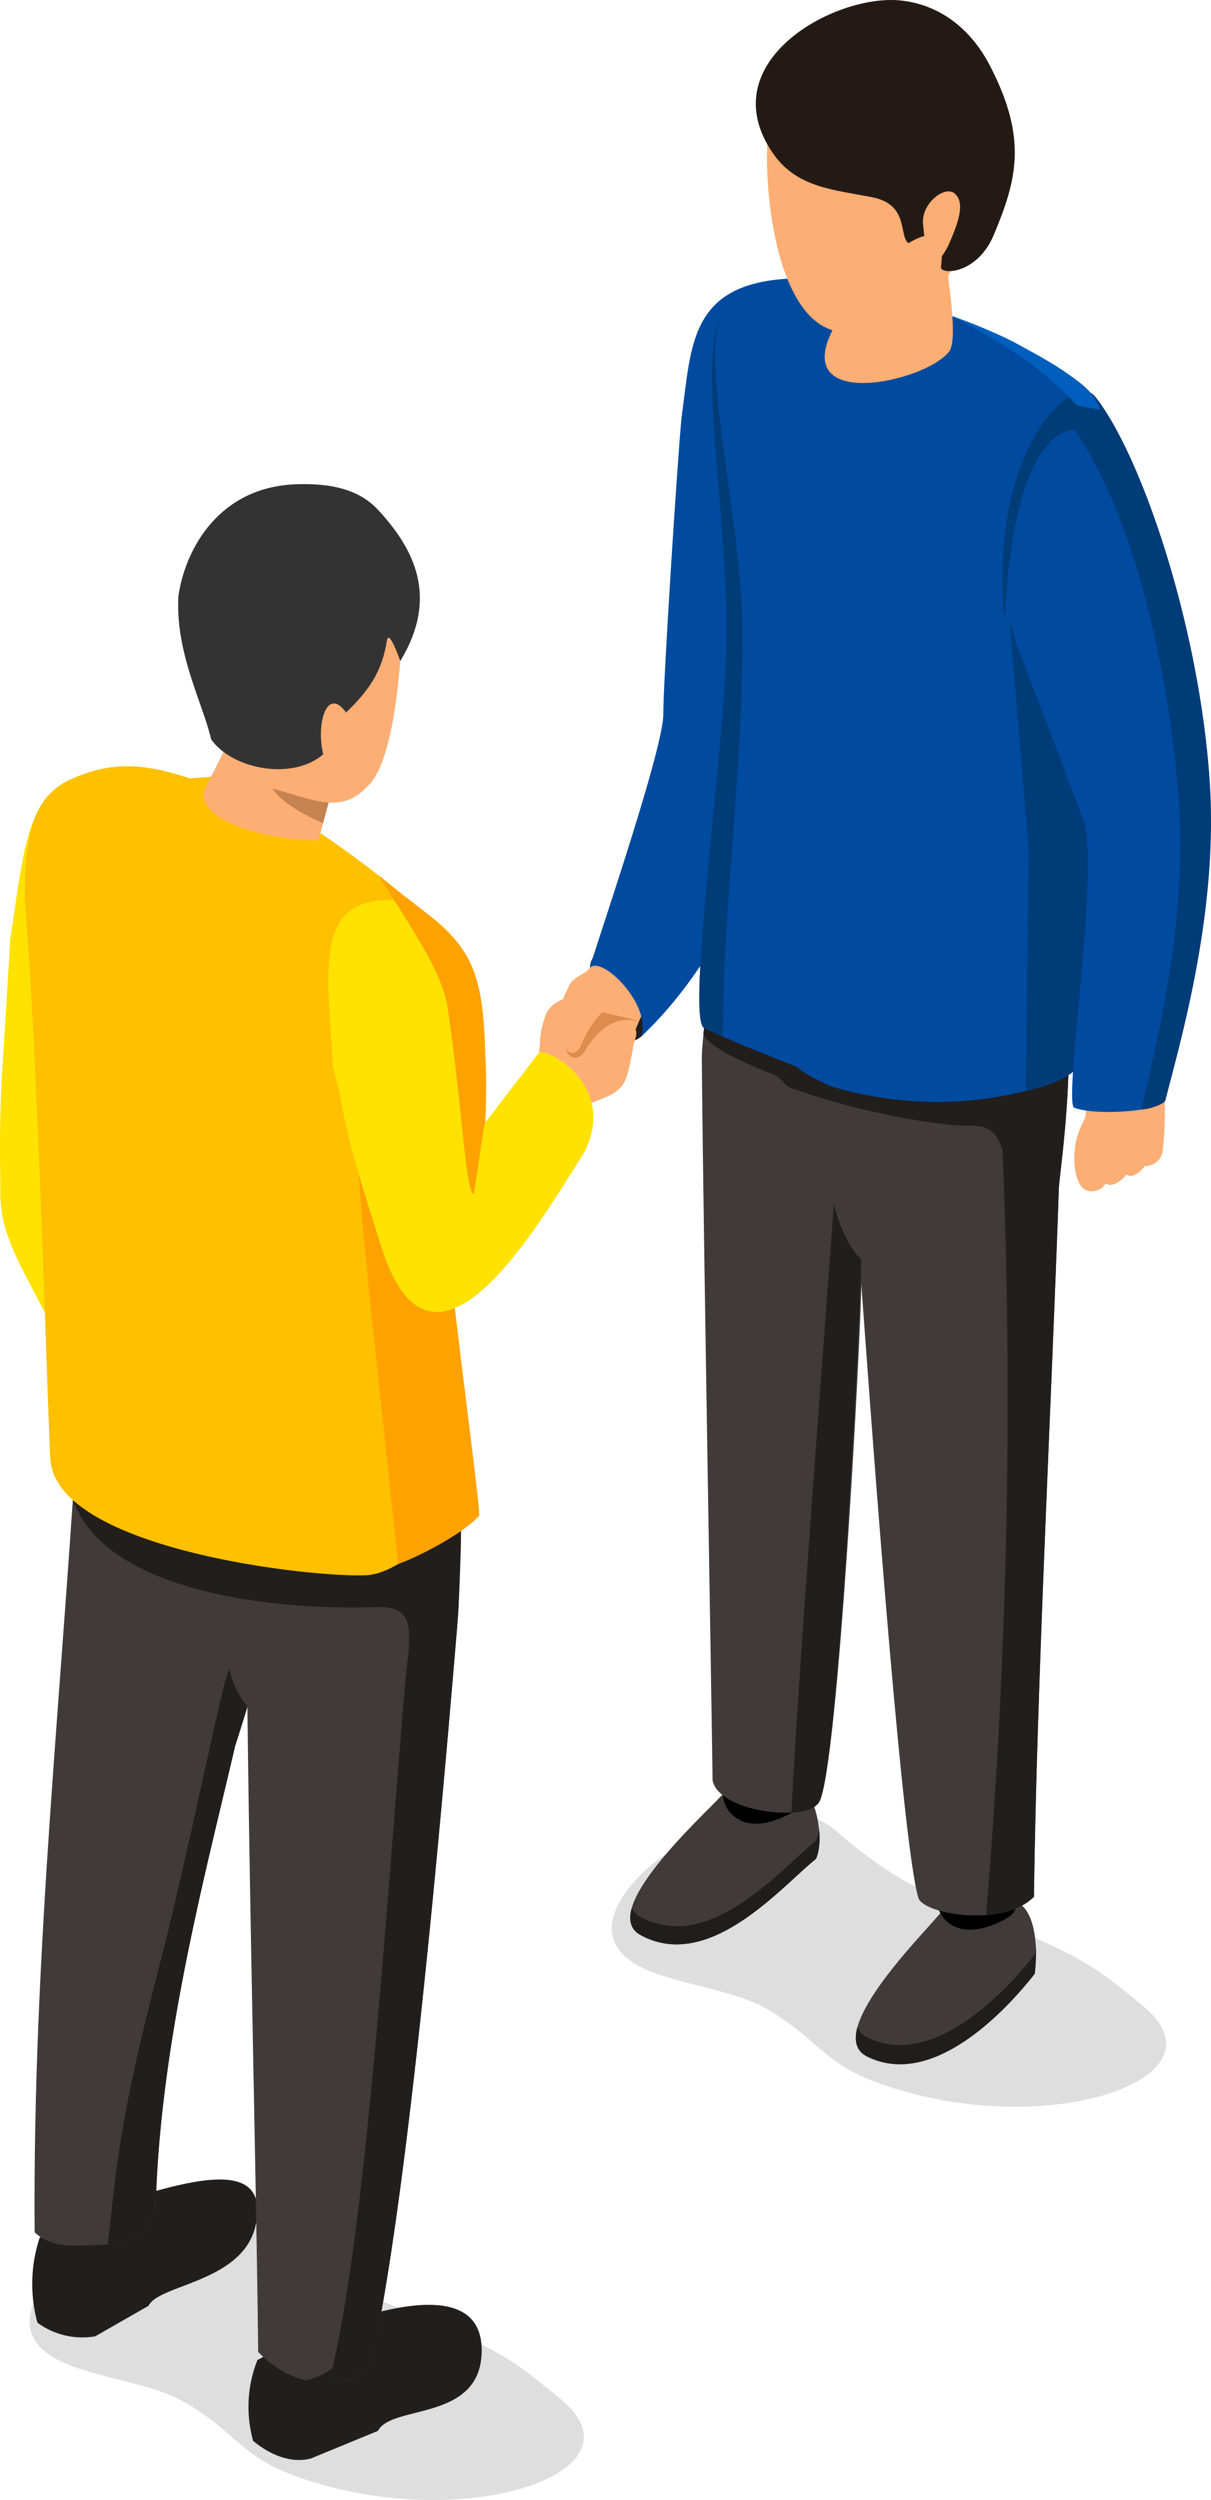
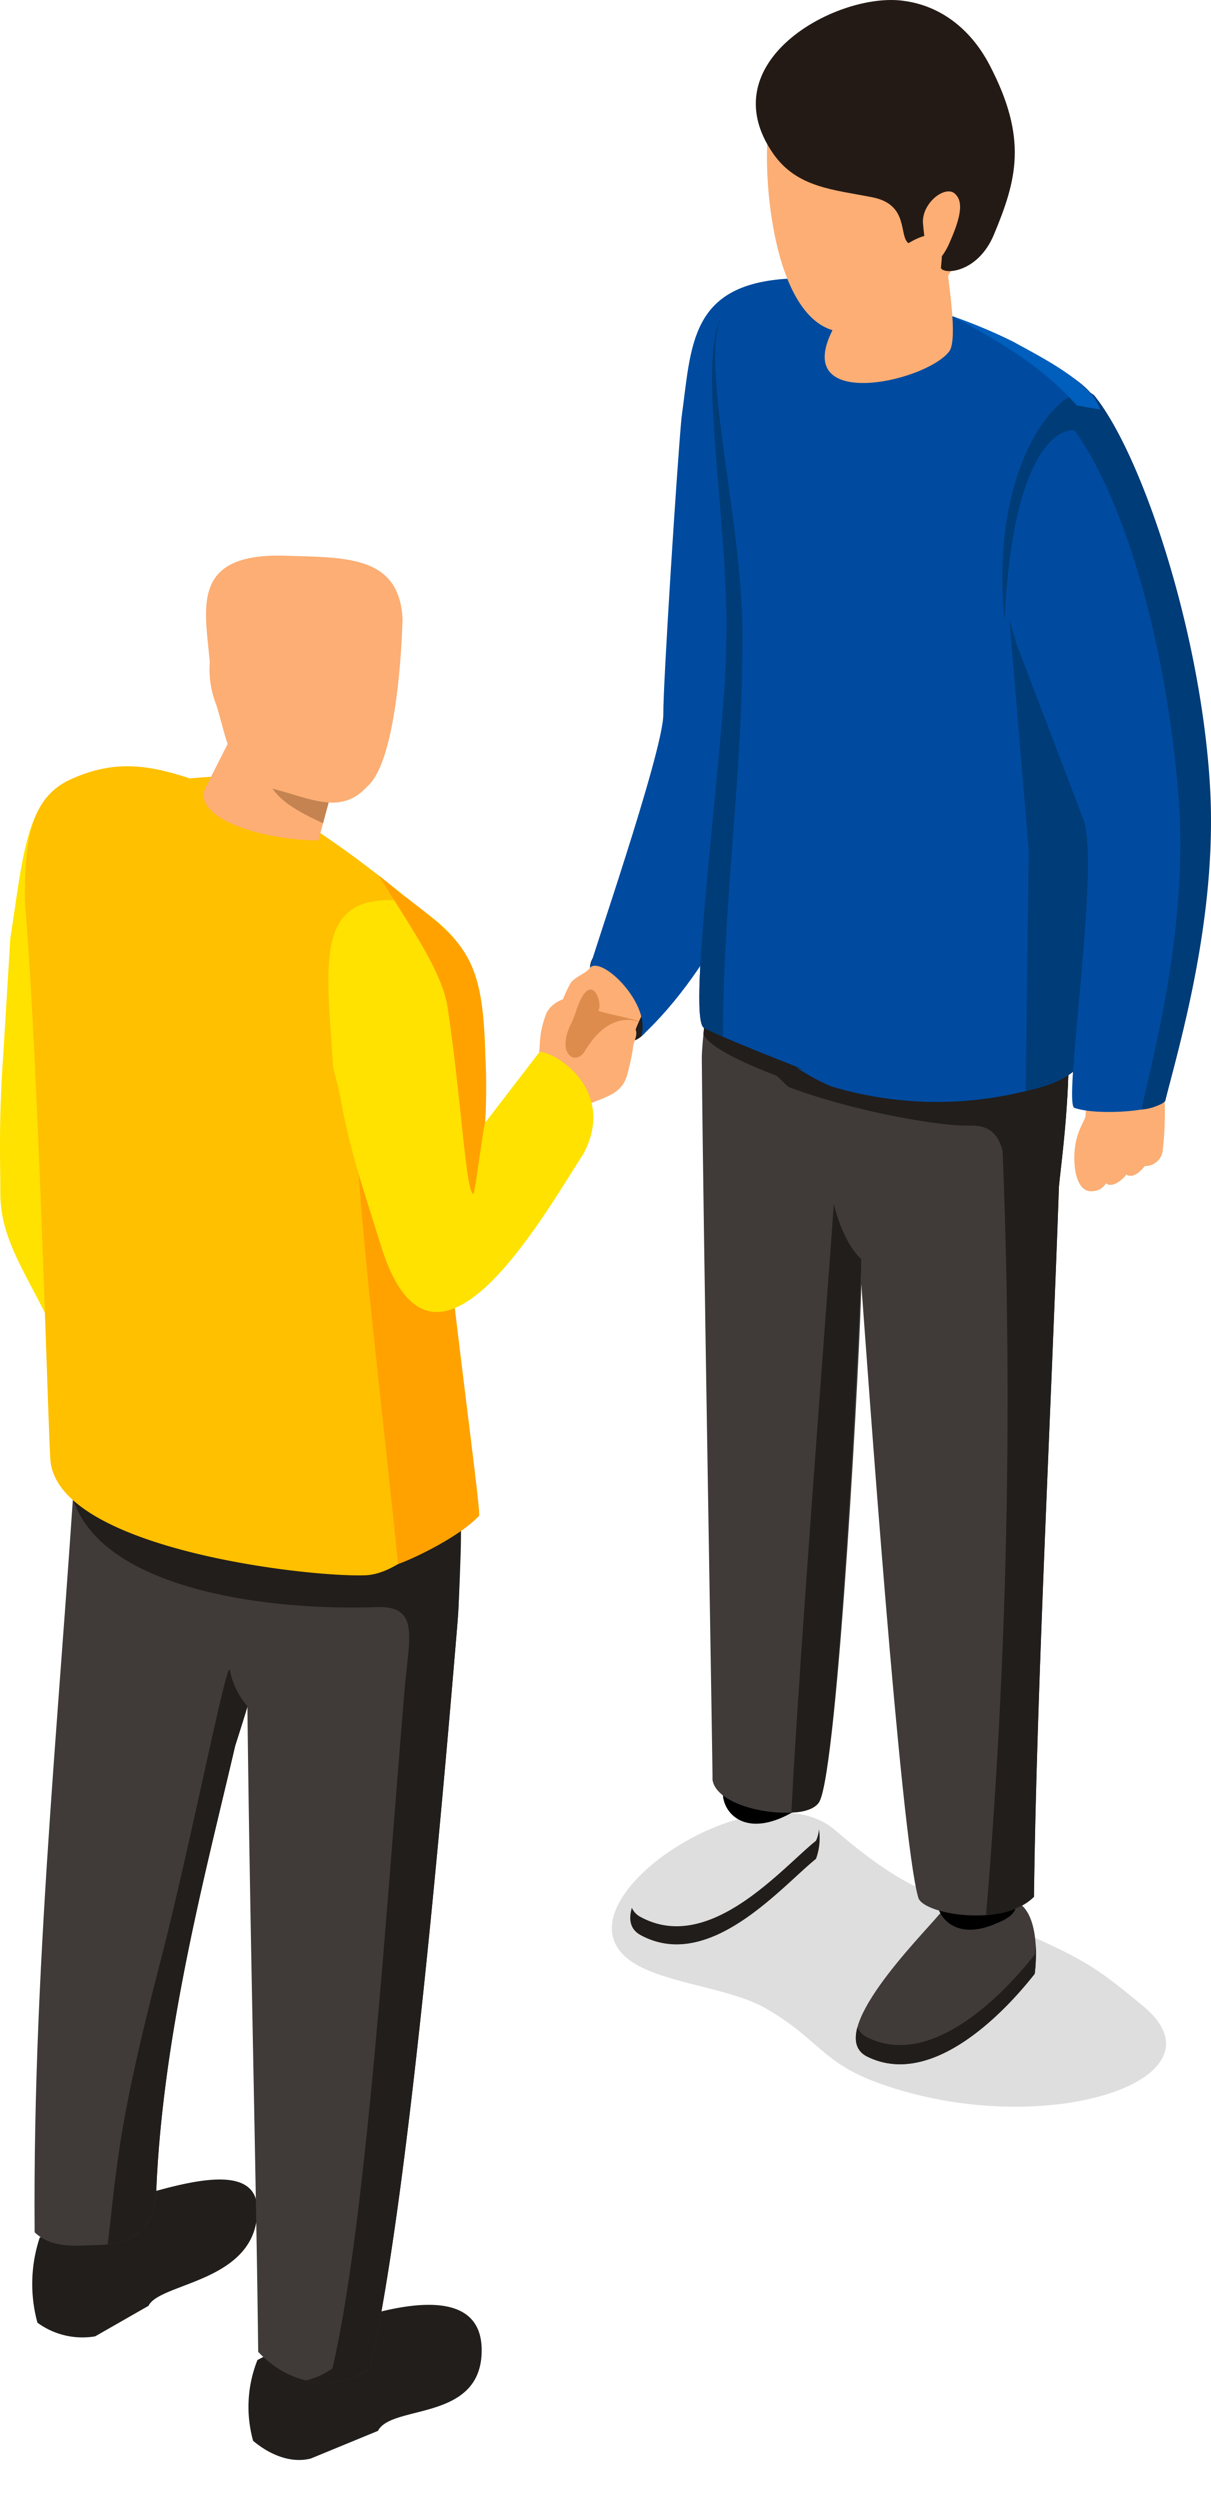
<svg xmlns="http://www.w3.org/2000/svg" id="ベクトルスマートオブジェクト" width="134.958" height="278.496" viewBox="0 0 134.958 278.496">
  <defs>
    <clipPath id="clip-path">
      <rect id="長方形_11" data-name="長方形 11" width="134.957" height="278.496" fill="none" />
    </clipPath>
    <clipPath id="clip-path-3">
-       <rect id="長方形_8" data-name="長方形 8" width="61.764" height="32.767" transform="translate(3.306 245.729)" fill="none" />
-     </clipPath>
+       </clipPath>
    <clipPath id="clip-path-4">
      <rect id="長方形_9" data-name="長方形 9" width="61.764" height="32.767" transform="translate(68.188 201.92)" fill="none" />
    </clipPath>
  </defs>
  <g id="グループ_20" data-name="グループ 20">
    <g id="グループ_19" data-name="グループ 19" clip-path="url(#clip-path)">
      <g id="グループ_18" data-name="グループ 18">
        <g id="グループ_17" data-name="グループ 17" clip-path="url(#clip-path)">
          <path id="パス_480" data-name="パス 480" d="M126.912,115.908c.982.863,1.493,2.559,1.584,5.008l.1,1.988a38.769,38.769,0,0,1-.236,4.883,1.958,1.958,0,0,1-2,1.736c-.7.887-1.477,1.354-2.042.947-.46.569-1.217,1.883-2.17,2.159-2.2.637-2.581-2.621-2.372-4.6.236-2.229,1.225-3.283,1.216-3.822.137-2.171-.546-4.469.416-6.72,1.4-2.1,4.117-2.948,5.5-1.578" fill="#fcae74" fill-rule="evenodd" />
          <g id="グループ_13" data-name="グループ 13" opacity="0.5">
            <g id="グループ_12" data-name="グループ 12">
              <g id="グループ_11" data-name="グループ 11" clip-path="url(#clip-path-3)">
                <path id="パス_481" data-name="パス 481" d="M6.031,262.661c-10.8-6.2,13.383-22.468,22.1-15.015,5.515,4.715,8.272,6.179,12.98,8.1,14.806,6.031,15.569,6.746,21.357,11.5,10.036,8.243-11,15.181-29.24,8.694-6.584-2.34-6.769-4.948-12.823-8.428-3.748-2.155-10.631-2.7-14.379-4.849" fill="#bdbdbd" fill-rule="evenodd" />
              </g>
            </g>
          </g>
          <path id="パス_482" data-name="パス 482" d="M71.427,115.5c-3.235,2.51-5.677-4.621-5.677-7.687,0-4.905,17.482-5.147,8.816,3.539-.608.609-2.269,3.474-3.139,4.149" fill="#211e1c" fill-rule="evenodd" />
          <g id="グループ_16" data-name="グループ 16" opacity="0.5">
            <g id="グループ_15" data-name="グループ 15">
              <g id="グループ_14" data-name="グループ 14" clip-path="url(#clip-path-4)">
                <path id="パス_483" data-name="パス 483" d="M70.913,218.852c-10.8-6.2,13.383-22.468,22.1-15.015,5.515,4.715,8.272,6.179,12.98,8.1,14.806,6.031,15.569,6.746,21.357,11.5,10.036,8.243-11,15.181-29.24,8.694-6.584-2.34-6.769-4.948-12.823-8.428-3.748-2.155-10.631-2.7-14.379-4.849" fill="#bdbdbd" fill-rule="evenodd" />
              </g>
            </g>
          </g>
          <path id="パス_484" data-name="パス 484" d="M71.913,104.185c.167.805,2.854,4.557.551,7.476-1.717,2.176-1.815,4.493-3.235,6.3-4.319,5.49-6.683,8.892-8.2,2.412-.441-1.885.061-5.268,1.417-8.185a12.636,12.636,0,0,1,1.223-2.8c.663-.69,1.661-.97,2.082-1.58,2.344-3.4,1.055-4.631,2.182-5.632,2.178-1.113,3.567-.527,3.982,2.008" fill="#fcae74" fill-rule="evenodd" />
          <path id="パス_485" data-name="パス 485" d="M93.575,44.392c1.215,20.9-5.785,55.89-22.148,71.1,1.3-3.494-4.347-9.093-5.677-7.687-.314.332,8.221-24.157,8.173-28.268-.038-3.136,1.526-27.705,2.027-33,1.131-8.09.83-15.079,12.444-15.522,2.738-.1,4.285,9.18,5.182,13.369" fill="#004ba0" fill-rule="evenodd" />
-           <path id="パス_486" data-name="パス 486" d="M90.935,207.08c.931-1.79.222-7.889-2.5-8.409s-6.453-.219-8.035,1.367c-2.174,2.355-13.837,12.912-9.006,15.535,7.684,4.17,15.737-5.462,19.537-8.493" fill="#403b39" fill-rule="evenodd" />
          <path id="パス_487" data-name="パス 487" d="M115.313,219.877c.409-3.351.025-7.806-2.721-8.233s-6.458,0-7.935,1.637c-2.019,2.428-12.984,13.374-7.993,15.831,7.94,3.908,16.79-6.856,18.649-9.235" fill="#403b39" fill-rule="evenodd" />
          <path id="パス_488" data-name="パス 488" d="M104.407,211.919c.23,1.94,2.3,4.085,6.262,2.5,2.155-.859,2.719-1.353,2.8-3.4,3.676-88-10.971-89.352-9.066.9" fill-rule="evenodd" />
          <path id="パス_489" data-name="パス 489" d="M80.575,200.108c.242,2.132,2.7,4.513,7.487,1.921,2.006-1.086,1.564-2.319,1.683-4.6,1.05-20.313,12.333-53.177-3.286-65.5.139,19.872-6.35,38.962-5.884,68.179" fill-rule="evenodd" />
          <path id="パス_490" data-name="パス 490" d="M79.4,198.239c.485,3.579,10.522,4.872,11.9,2.489,2.116-3.663,4.665-52.388,4.684-57.693.681,9.233,4.383,61.67,6.354,68.368.552,1.877,9.567,3.351,12.892-.1.289-23.076,1.942-54.806,2.784-79.1.352-3.7,1.763-12.912.741-23.677-2.571-27.092-14.661-8.309-30.33-11.1l-6.726-3.774c-1.1,4.727-3.514,20.987-3.488,24.273.15,18.757,1.248,80.41,1.192,80.315" fill="#403b39" fill-rule="evenodd" />
          <path id="パス_491" data-name="パス 491" d="M109.894,213.287a7.917,7.917,0,0,0,5.33-1.978c.289-23.077,1.942-54.807,2.784-79.1.352-3.7,1.763-12.913.741-23.677a54.366,54.366,0,0,0-.843-5.868c-4.63-2.106-8.194-3.427-8.194-3.427l1.508,18.29a689,689,0,0,1-1.326,95.764" fill="#211e1c" fill-rule="evenodd" />
          <path id="パス_492" data-name="パス 492" d="M88.194,201.92c1.554-.03,2.694-.486,3.1-1.19,2.115-3.663,4.664-55.159,4.684-60.464-2.184-2.044-3.053-6.176-3.053-6.176-.609,8.954-3.867,50.7-4.732,67.831" fill="#211e1c" fill-rule="evenodd" />
          <path id="パス_493" data-name="パス 493" d="M118.889,122.84a95.848,95.848,0,0,0-.14-14.933c-2.571-27.8-14.661-8.526-30.33-11.393l-6.726-3.872c-.91,4.018-2.532,15.774-3.217,21.734-.114,1-.026.247-.082.831.55,1.3,3.843,2.977,8.066,4.6.3.116,1.218,1.213,1.528,1.329,7.5,2.776,16.77,4.3,19.738,4.253,1.84-.03,4.494-.062,4.34,6.537-.053,2.325,5.165-8.055,6.823-9.084" fill="#211e1c" fill-rule="evenodd" />
          <path id="パス_494" data-name="パス 494" d="M80.929,71.789c.014,9.844-4.514,41.662-2.465,42.724,3.149,1.632,13.919,5.652,10.291,4.394a22.558,22.558,0,0,0,3.893,2.116,40.885,40.885,0,0,0,20.278.836c3.694-.814,6.979-1.536,8.615-4.936,6.593-13.7,3.116-43.644,2.193-57.022-.624-9.05.162-11.375-1.368-14.845-1.246-2.828-5.593-4.433-7.588-5.573-18.621-10.648-29.913-8.1-33.82-4.941-3.787,3.6.391,23.537-.03,37.248" fill="#004ba0" fill-rule="evenodd" />
          <path id="パス_495" data-name="パス 495" d="M123.569,57.005c-.307-6.71.151-8.883-1.2-11.95-.718-1.63-2.467-2.854-4.2-3.816-.257-.144,2.587,2.977,2.172,3.209-2.988,1.679-8.609,7.128-8.975,12.442,3.424-9.454,8.993-8.789,9.335-8.481a48.617,48.617,0,0,1,2.871,8.6" fill="#403b39" fill-rule="evenodd" />
          <path id="パス_496" data-name="パス 496" d="M114.3,121.551c3.124-.73,5.816-1.655,7.246-4.629,6.592-13.7,3.115-43.644,2.193-57.022-.324-4.695-.268-7.579-.354-9.754-3.381-.424-8.057,1.583-9.686,2.694-2.56,1.749-2.108,5.292-1.438,13.366l2.383,28.554Z" fill="#003c77" fill-rule="evenodd" />
          <path id="パス_497" data-name="パス 497" d="M80.929,71.789c.014,9.844-4.514,41.661-2.465,42.724.687.356,1.391.638,2.109.981,0-14.836,2.173-29.124,2.153-43.29.417-13.61-5.466-33.759-1.848-37.577h0c-3.644,3.813.469,23.554.051,37.164" fill="#003c77" fill-rule="evenodd" />
          <path id="パス_498" data-name="パス 498" d="M128.131,116.283c.982.863,1.493,2.559,1.584,5.009l.1,1.988a38.772,38.772,0,0,1-.236,4.883,1.957,1.957,0,0,1-2,1.736c-.7.887-1.477,1.354-2.042.947-.667.825-1.669,1.468-2.29.975-.637,1.1-2.62,1.538-2.252-1.575-.452-2.12,0-3.948-.022-5.753a20.05,20.05,0,0,1,1.655-6.631c1.4-2.1,4.117-2.948,5.5-1.578" fill="#fcae74" fill-rule="evenodd" />
          <path id="パス_499" data-name="パス 499" d="M121.95,44.069c5.36,6.555,9.946,25.764,10.909,44.044a126.249,126.249,0,0,1-3.01,34.551c-.992,1.2-7.771,1.615-10.122.746-1.3-.479,3.01-27.582.943-32.3l-7.356-19.291-3-10.3c-1.709-7.913-2.854-12.353-.544-14.431,1.958-1.761,9.07-5.824,12.183-3.017" fill="#004ba0" fill-rule="evenodd" />
          <path id="パス_500" data-name="パス 500" d="M127.2,123.6c1.609-7.163,5.225-20.879,4.133-34.878C130.1,72.957,125.793,56.464,119.8,48c-.342-.308-6.855-.431-7.845,21.139-1.858-18.665,7.275-27.527,9.995-25.074,5.226,6.392,11.85,26.056,12.892,43.437.856,14.281-3.21,28.222-4.991,35.158a5.016,5.016,0,0,1-2.651.94" fill="#003c77" fill-rule="evenodd" />
          <path id="パス_501" data-name="パス 501" d="M122.6,45.625c-.071-.188-.15-.377-.234-.57-1.246-2.828-7.391-5.818-9.386-6.958a58.943,58.943,0,0,0-6.849-2.877c7.376,3.925,10.742,6.486,13.873,9.943Z" fill="#005ebc" fill-rule="evenodd" />
          <path id="パス_502" data-name="パス 502" d="M90.935,207.08a6.7,6.7,0,0,0,.336-3.306,3.84,3.84,0,0,1-.336,1.286c-3.8,3.031-11.853,12.663-19.537,8.493a2.122,2.122,0,0,1-.983-1.023c-.383,1.323-.177,2.412.983,3.042,7.684,4.17,15.737-5.462,19.537-8.493" fill="#211d1b" fill-rule="evenodd" />
          <path id="パス_503" data-name="パス 503" d="M115.313,219.877a17.923,17.923,0,0,0,.1-3.289c-.024.391-.059.775-.1,1.147-1.858,2.379-10.709,13.143-18.649,9.235a2.182,2.182,0,0,1-1.113-1.127c-.394,1.456-.165,2.641,1.113,3.269,7.94,3.908,16.79-6.856,18.649-9.235" fill="#211d1b" fill-rule="evenodd" />
          <path id="パス_504" data-name="パス 504" d="M53.681,261.815c0-10.594-19.755-1.692-24.99,1.092a14.092,14.092,0,0,0-.483,9c1.87,1.572,4.242,2.542,6.437,1.97l7.476-3.078c1.536-2.991,11.562-.973,11.559-8.984" fill="#211e1c" fill-rule="evenodd" />
          <path id="パス_505" data-name="パス 505" d="M28.676,246.169c0-7.445-15.08-.23-18.471-.307l-5.783,3.417a16.4,16.4,0,0,0-.251,9.467,8.477,8.477,0,0,0,6.436,1.522l5.945-3.4c1.261-2.615,12.125-2.615,12.125-10.7" fill="#211e1c" fill-rule="evenodd" />
          <path id="パス_506" data-name="パス 506" d="M8.142,147.762l23.5,9.558c.044,4.055,1.712,7.865,1.313,10.7-1.482,10.531-6.74,26.448-6.74,26.448-3.149,13.536-8.057,31.788-8.794,49.494-.081,4.323-2.767,6.1-6.688,6.137-1.858.017-4.867.516-6.873-1.423C3.611,216.941,7.1,186.8,8.848,155.243c-.612-.248-.047-7.211-.706-7.481" fill="#403b39" fill-rule="evenodd" />
          <path id="パス_507" data-name="パス 507" d="M27.588,190.081c-.663,2.153-1.374,4.384-1.374,4.384-3.151,13.535-8.058,31.787-8.8,49.494-.072,3.836-2.193,5.668-5.411,6.057,1.056-8.778,1.094-13.077,5.84-31.376,3.368-12.986,7.45-33.934,7.768-32.594a8.659,8.659,0,0,0,1.971,4.035" fill="#211e1c" fill-rule="evenodd" />
          <path id="パス_508" data-name="パス 508" d="M27.466,174.81c.055,27.854,1.045,63.7,1.307,87.184,3.833,4.077,9.038,4.284,12.448,1.852,4.185-17.893,8.034-62.323,9.8-83.479.878-10.519-2.939-34.57-2.939-34.57a45.435,45.435,0,0,1-6.3,1.2c-13.982,1.719-26.839-3.137-30.832-10.914-.207.566-.4,1.142-.591,1.718A44.569,44.569,0,0,0,7.828,151c-.454,11.1,12.342,19.54,19.638,23.807" fill="#403b39" fill-rule="evenodd" />
          <path id="パス_509" data-name="パス 509" d="M34.11,265.177a8.77,8.77,0,0,0,7.112-1.332c4.092-17.5,7.864-60.448,9.677-82.044.247-2.939.34-5.8.437-8.77.367-11.225-2.06-16.375-3.256-27.235q-2.023.537-4.04.878c1.411,9.279-14.465,8.1-25.546,10.227-6.168,1.182-10.951,5.375-10.248,8.205.057.231-.2,1.627-.123,1.853,3.243,10.036,21.393,12.509,33.852,12.071,4.82-.169,3.616,3.375,3.141,8.922-1.912,22.318-4.2,59.354-8.07,75.893a8.459,8.459,0,0,1-2.936,1.332" fill="#211e1c" fill-rule="evenodd" />
          <path id="パス_510" data-name="パス 510" d="M15.853,112.792c-.517,5.7-.387,10.974-1.674,17.186l1.007,27.995c-1.034,2.521-3.693.348-5.529-1.567C4.272,142.9.007,139.486.038,132.772c.013-2.769-.22-7.555.329-15.319l.78-12.892C2.934,93.207,3.028,84.494,13.582,87.54c4.687,4.081,6.923,7.514,4.914,17.867a23.1,23.1,0,0,1-2.643,7.386" fill="#ffe200" fill-rule="evenodd" />
          <path id="パス_511" data-name="パス 511" d="M50.76,108.1c-1.135,7.037.077,11.308.016,17.732-.041,2.445-.06,4.83-.142,7.178A61.524,61.524,0,0,1,48.973,145.8c-2.007.867,3.123,24.048,1.158,24.64-2.131.654-5.735,4.906-9.41,5.046-6.447.245-34.545-2.982-35.116-12.98-.311-5.419-1.345-44.556-2.845-62.185.031-6.193.416-11.353,5.091-13.489,4.706-2.152,8.453-1.689,13.006-.215.1.032.416.135.311.1-.054-.017,2.343-.183,2.343-.183,8.994,3.216,16.514,8.99,26.494,17.335.688.573.085,3.652.754,4.226" fill="#ffc000" fill-rule="evenodd" />
          <path id="パス_512" data-name="パス 512" d="M37.947,84.5l-2.462,9.125c-6.365-.043-13.9-2.462-12.646-5.753l3.409-6.726Z" fill="#fcae74" fill-rule="evenodd" />
          <path id="パス_513" data-name="パス 513" d="M37.947,84.5,36,91.71c-5.987-2.751-6.436-4.169-7.708-9.982Z" fill="#c48351" fill-rule="evenodd" />
          <path id="パス_514" data-name="パス 514" d="M40.958,87.584c-2.934,3.245-6.171,1.408-10.676.25-4.852-2.181-4.724-4.5-6.15-9.238a10.827,10.827,0,0,1-.756-4.842c-.525-6.05-2.174-12.174,8.43-11.846,6.746.209,12.652-.033,13.056,6.981,0,0-.282,15.463-3.9,18.7" fill="#fcae74" fill-rule="evenodd" />
-           <path id="パス_515" data-name="パス 515" d="M43.126,71.336c-.565,3.536-2.023,5.581-4.5,7.977l-.972,2.334c-2.115,5.753-11.229,4.783-14.124.717-.879-3.911-4.017-9.609-3.647-15.991.8-5.345,4.583-12.077,13.034-12.425,4.727-.186,7.468.949,9.253,2.889,3.932,4.272,6.795,9.631,2.438,16.807,0,0-1.262-3.673-1.48-2.309" fill="#333" fill-rule="evenodd" />
          <path id="パス_516" data-name="パス 516" d="M39.922,82.72c.41-.445-.154-1.069-.555-1.921-3.072-6.528-4.986,1.74-2.389,5.467,1.542,2.215,2.906-3.5,2.944-3.546" fill="#fcae74" fill-rule="evenodd" />
          <path id="パス_517" data-name="パス 517" d="M63.511,124.132c2.783-1.947,5.619-1.613,6.384-4.386a26.154,26.154,0,0,0,.655-3.049c-.02-.855,1.593-2.6-1.819-2.868,0,0-2.851,3.365-4.945.683-.4-.515,1.052-3.646.21-3.519-2.042.309-2.9,1.312-3.172,2.058-.8,2.242-.543,2.731-.811,4.931-.342,2.811-.376,5.188-.427,6.08.482,1.766,1.048,3.241,3.925.069" fill="#fcae74" fill-rule="evenodd" />
          <path id="パス_518" data-name="パス 518" d="M44.362,174.239c-3.056-29.539-4.719-40.77-5.067-57.88L48.417,138.2c-.165,2.681,1.931.573,1.768,3.253,1.583,13.7,3.364,26.794,3.211,27.4-2.138,2.321-7.32,4.789-9.034,5.384" fill="#ffa200" fill-rule="evenodd" />
          <path id="パス_519" data-name="パス 519" d="M43.494,100.722c4.72-2.254,2.289,31.248,7.007,28.993l9.626-12.528c1.826-.041,8.612,4.333,4.909,11.317-4.786,7.434-16.83,28.872-22.6,10.221-2.52-8.144-4.076-12.12-5.394-22.144-.248-1.882,4.675-14.942,6.451-15.859" fill="#ffe200" fill-rule="evenodd" />
          <path id="パス_520" data-name="パス 520" d="M45.548,100.443c5.393,3.326,8.279,6.37,8.521,16.795.223,8.455.585,34.176-13.062,16.927l-3.89-15.278c-.668-11.375-2.417-19.921,8.431-18.445" fill="#ffe200" fill-rule="evenodd" />
          <path id="パス_521" data-name="パス 521" d="M64.1,112.951a13.127,13.127,0,0,1-.551,1.284c-1.517,3.272.625,4.536,1.646,2.831,2.858-4.773,5.975-3.175,6.007-3.248.093-.212-4.663-1.074-4.522-1.259.586-.764-.911-5.05-2.579.392" fill="#de8c4d" fill-rule="evenodd" />
-           <path id="パス_522" data-name="パス 522" d="M63.588,112.5a13.13,13.13,0,0,1-.551,1.284c-1.018,2.2.48,4.777,1.646,2.831a11.192,11.192,0,0,1,2.563-3.982c.7-.665-1.99-5.575-3.658-.133" fill="#fcae74" fill-rule="evenodd" />
          <path id="パス_523" data-name="パス 523" d="M45.36,100.043c6.494,4.942,8.468,6.771,8.709,17.2a68.727,68.727,0,0,1,0,7.831c-.16.13-1.168,7.964-1.3,7.937-.88-.181-1.3-10.215-2.889-20.793-.609-4.046-4.334-9.249-7.653-14.655-.119-.194,2.877,2.45,3.13,2.485" fill="#ffa200" fill-rule="evenodd" />
          <path id="パス_524" data-name="パス 524" d="M105.63,30.312l-3.916-2.093L93.22,35.97c-5.9,10.078,9.8,6.712,12.55,3.2,1.027-1.309-.143-8-.14-8.86" fill="#fcae74" fill-rule="evenodd" />
          <path id="パス_525" data-name="パス 525" d="M99.124,6.313C88.121,2.4,87.7,3.978,85.892,13.1,84.7,16.862,85.612,37.114,94.35,37c3.253-.041,6.274-1.364,9.475-4.113,1.533-1.318,3.046-3.578,4.708-8.959-.192-12.019.83-13.977-9.409-17.619" fill="#fcae74" fill-rule="evenodd" />
          <path id="パス_526" data-name="パス 526" d="M104.859,29.843c.267.78,4.1.6,5.9-3.689,2.561-6.132,3.793-10.72-.465-18.889-2.1-4.033-5.553-6.764-9.947-7.214C92.975-.7,79.142,6.967,86.157,17.1c2.643,3.815,6.745,4.024,11.068,4.88,4.117.815,2.908,4.274,4.013,5.109,4.413-2.6,3.76,1.133,3.62,2.757" fill="#241a15" fill-rule="evenodd" />
          <path id="パス_527" data-name="パス 527" d="M102.88,25.065c-.332-2.333,2.47-4.546,3.568-3.456.59.587,1.054,1.627-.561,5.268a7.673,7.673,0,0,1-.866,1.592c-1.885,1.907-2.112-3.347-2.142-3.4" fill="#fcae74" fill-rule="evenodd" />
        </g>
      </g>
    </g>
  </g>
</svg>